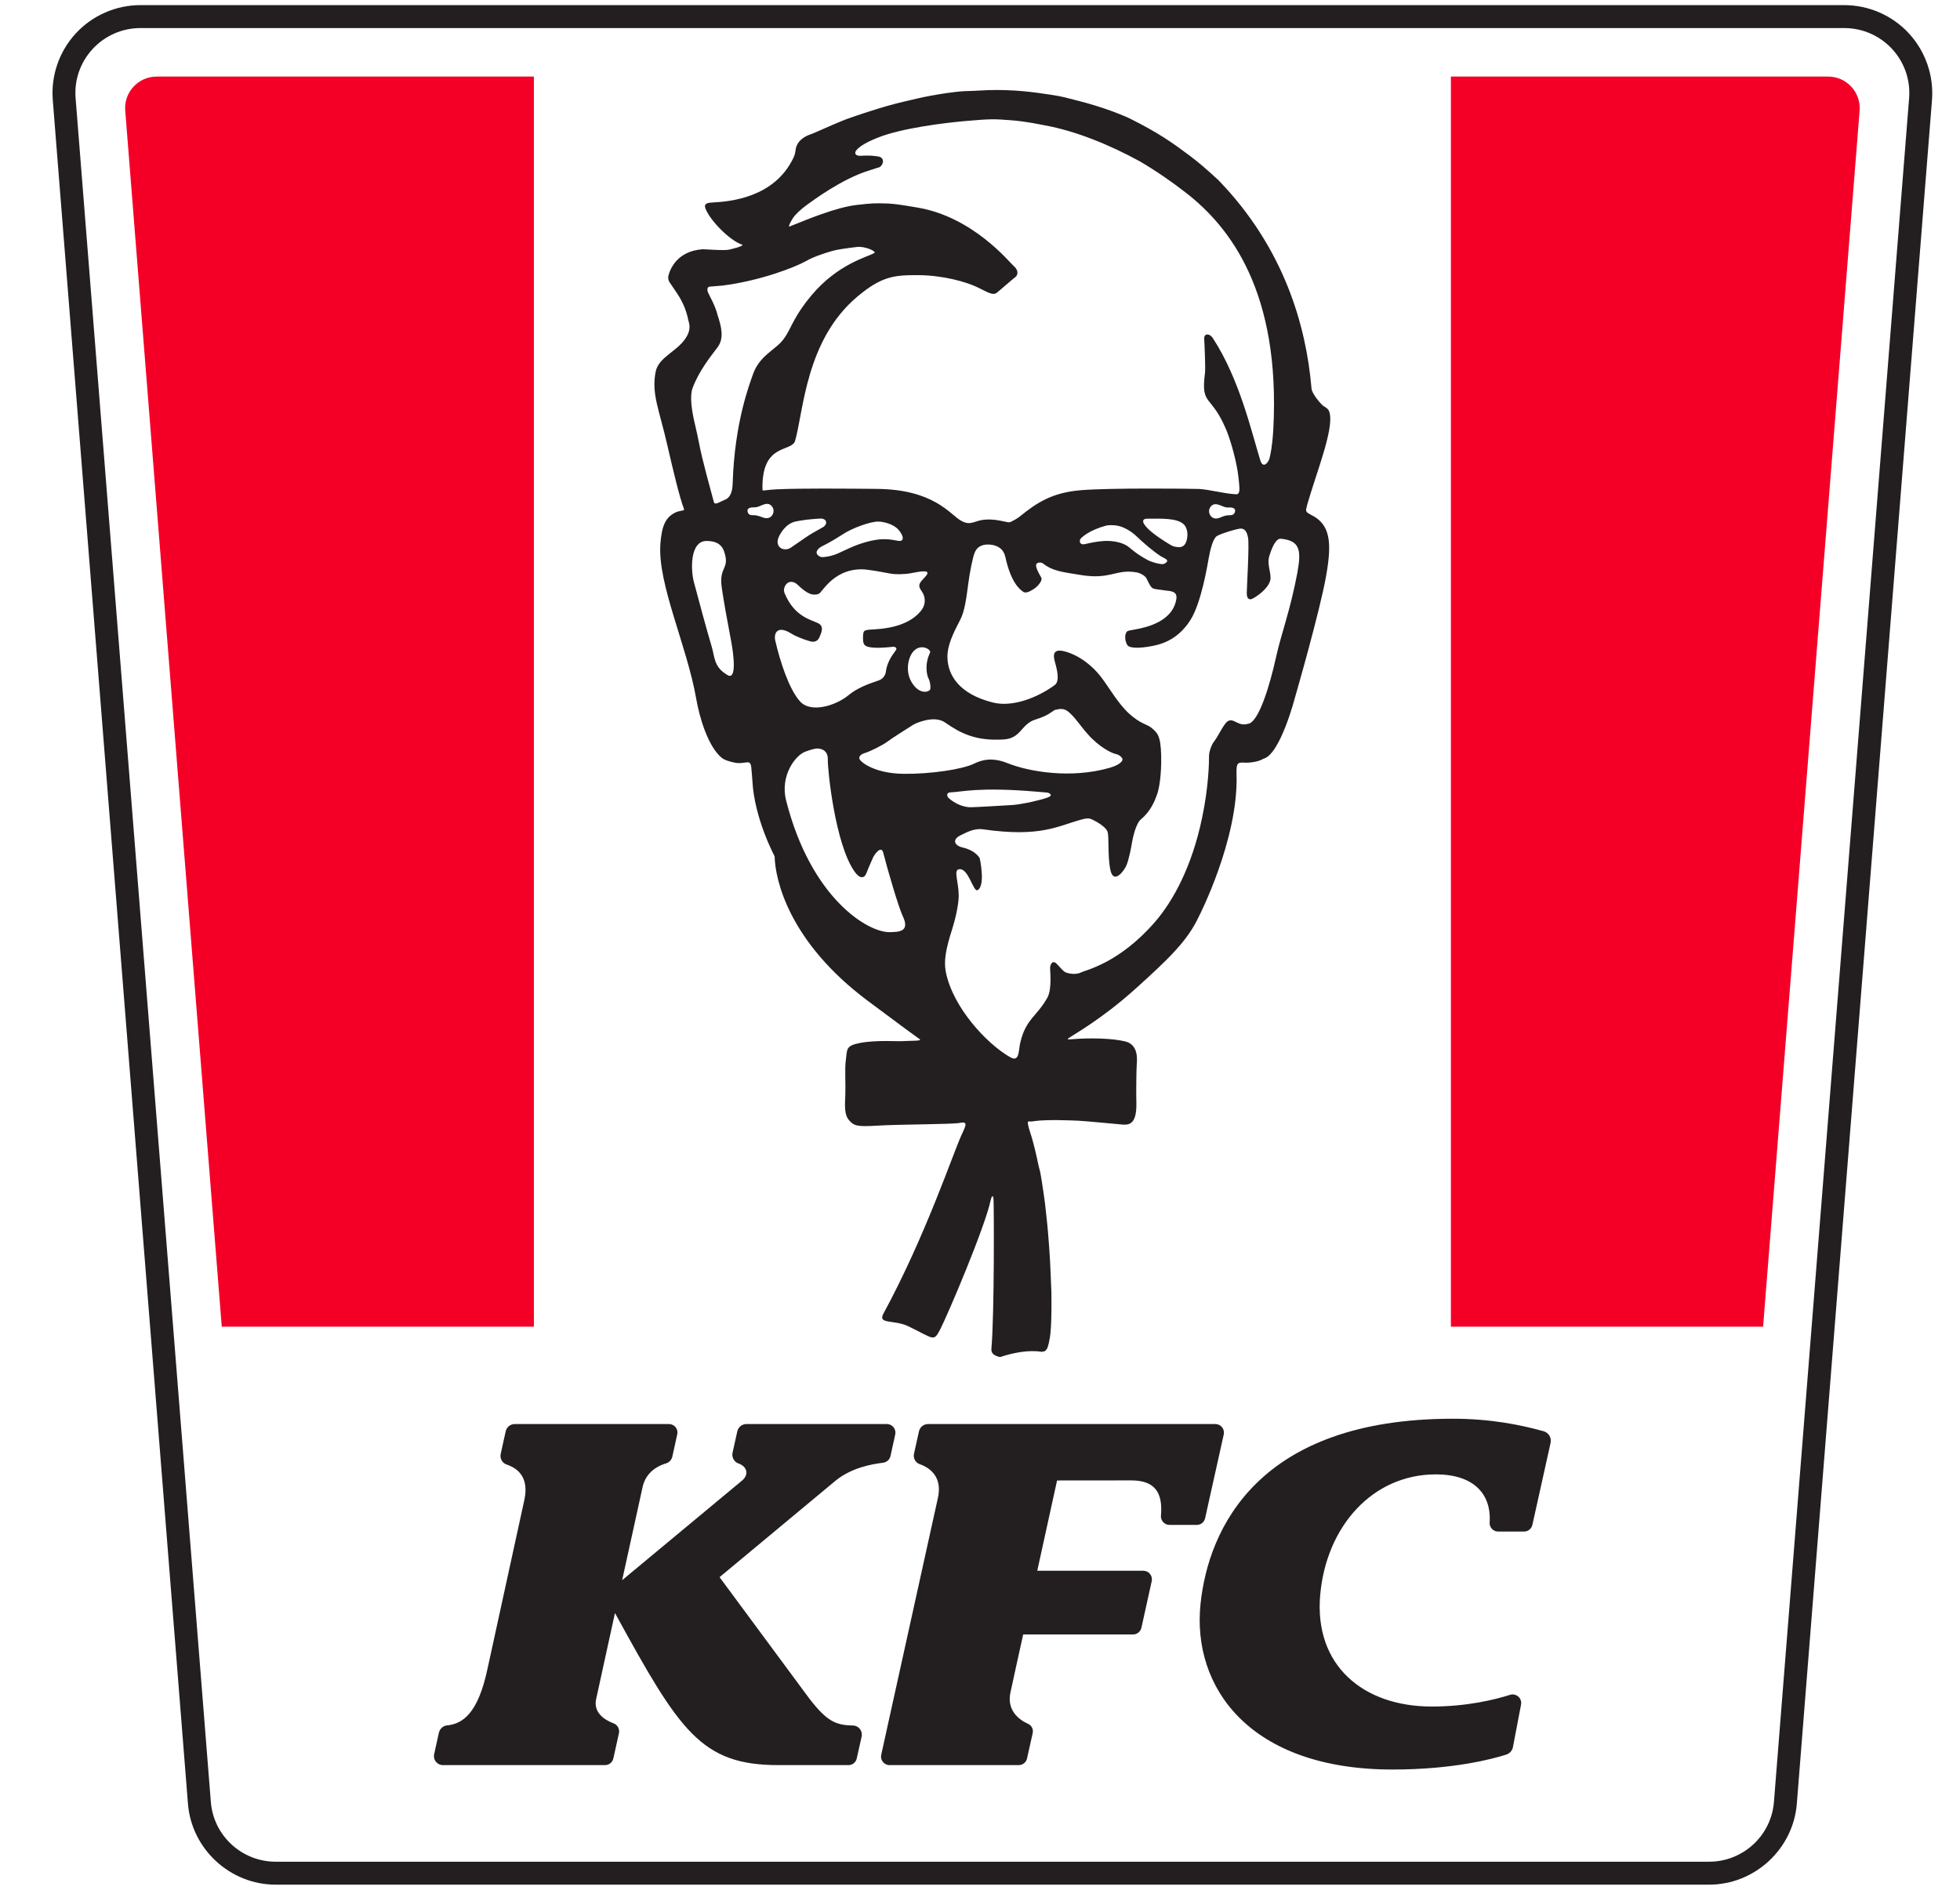
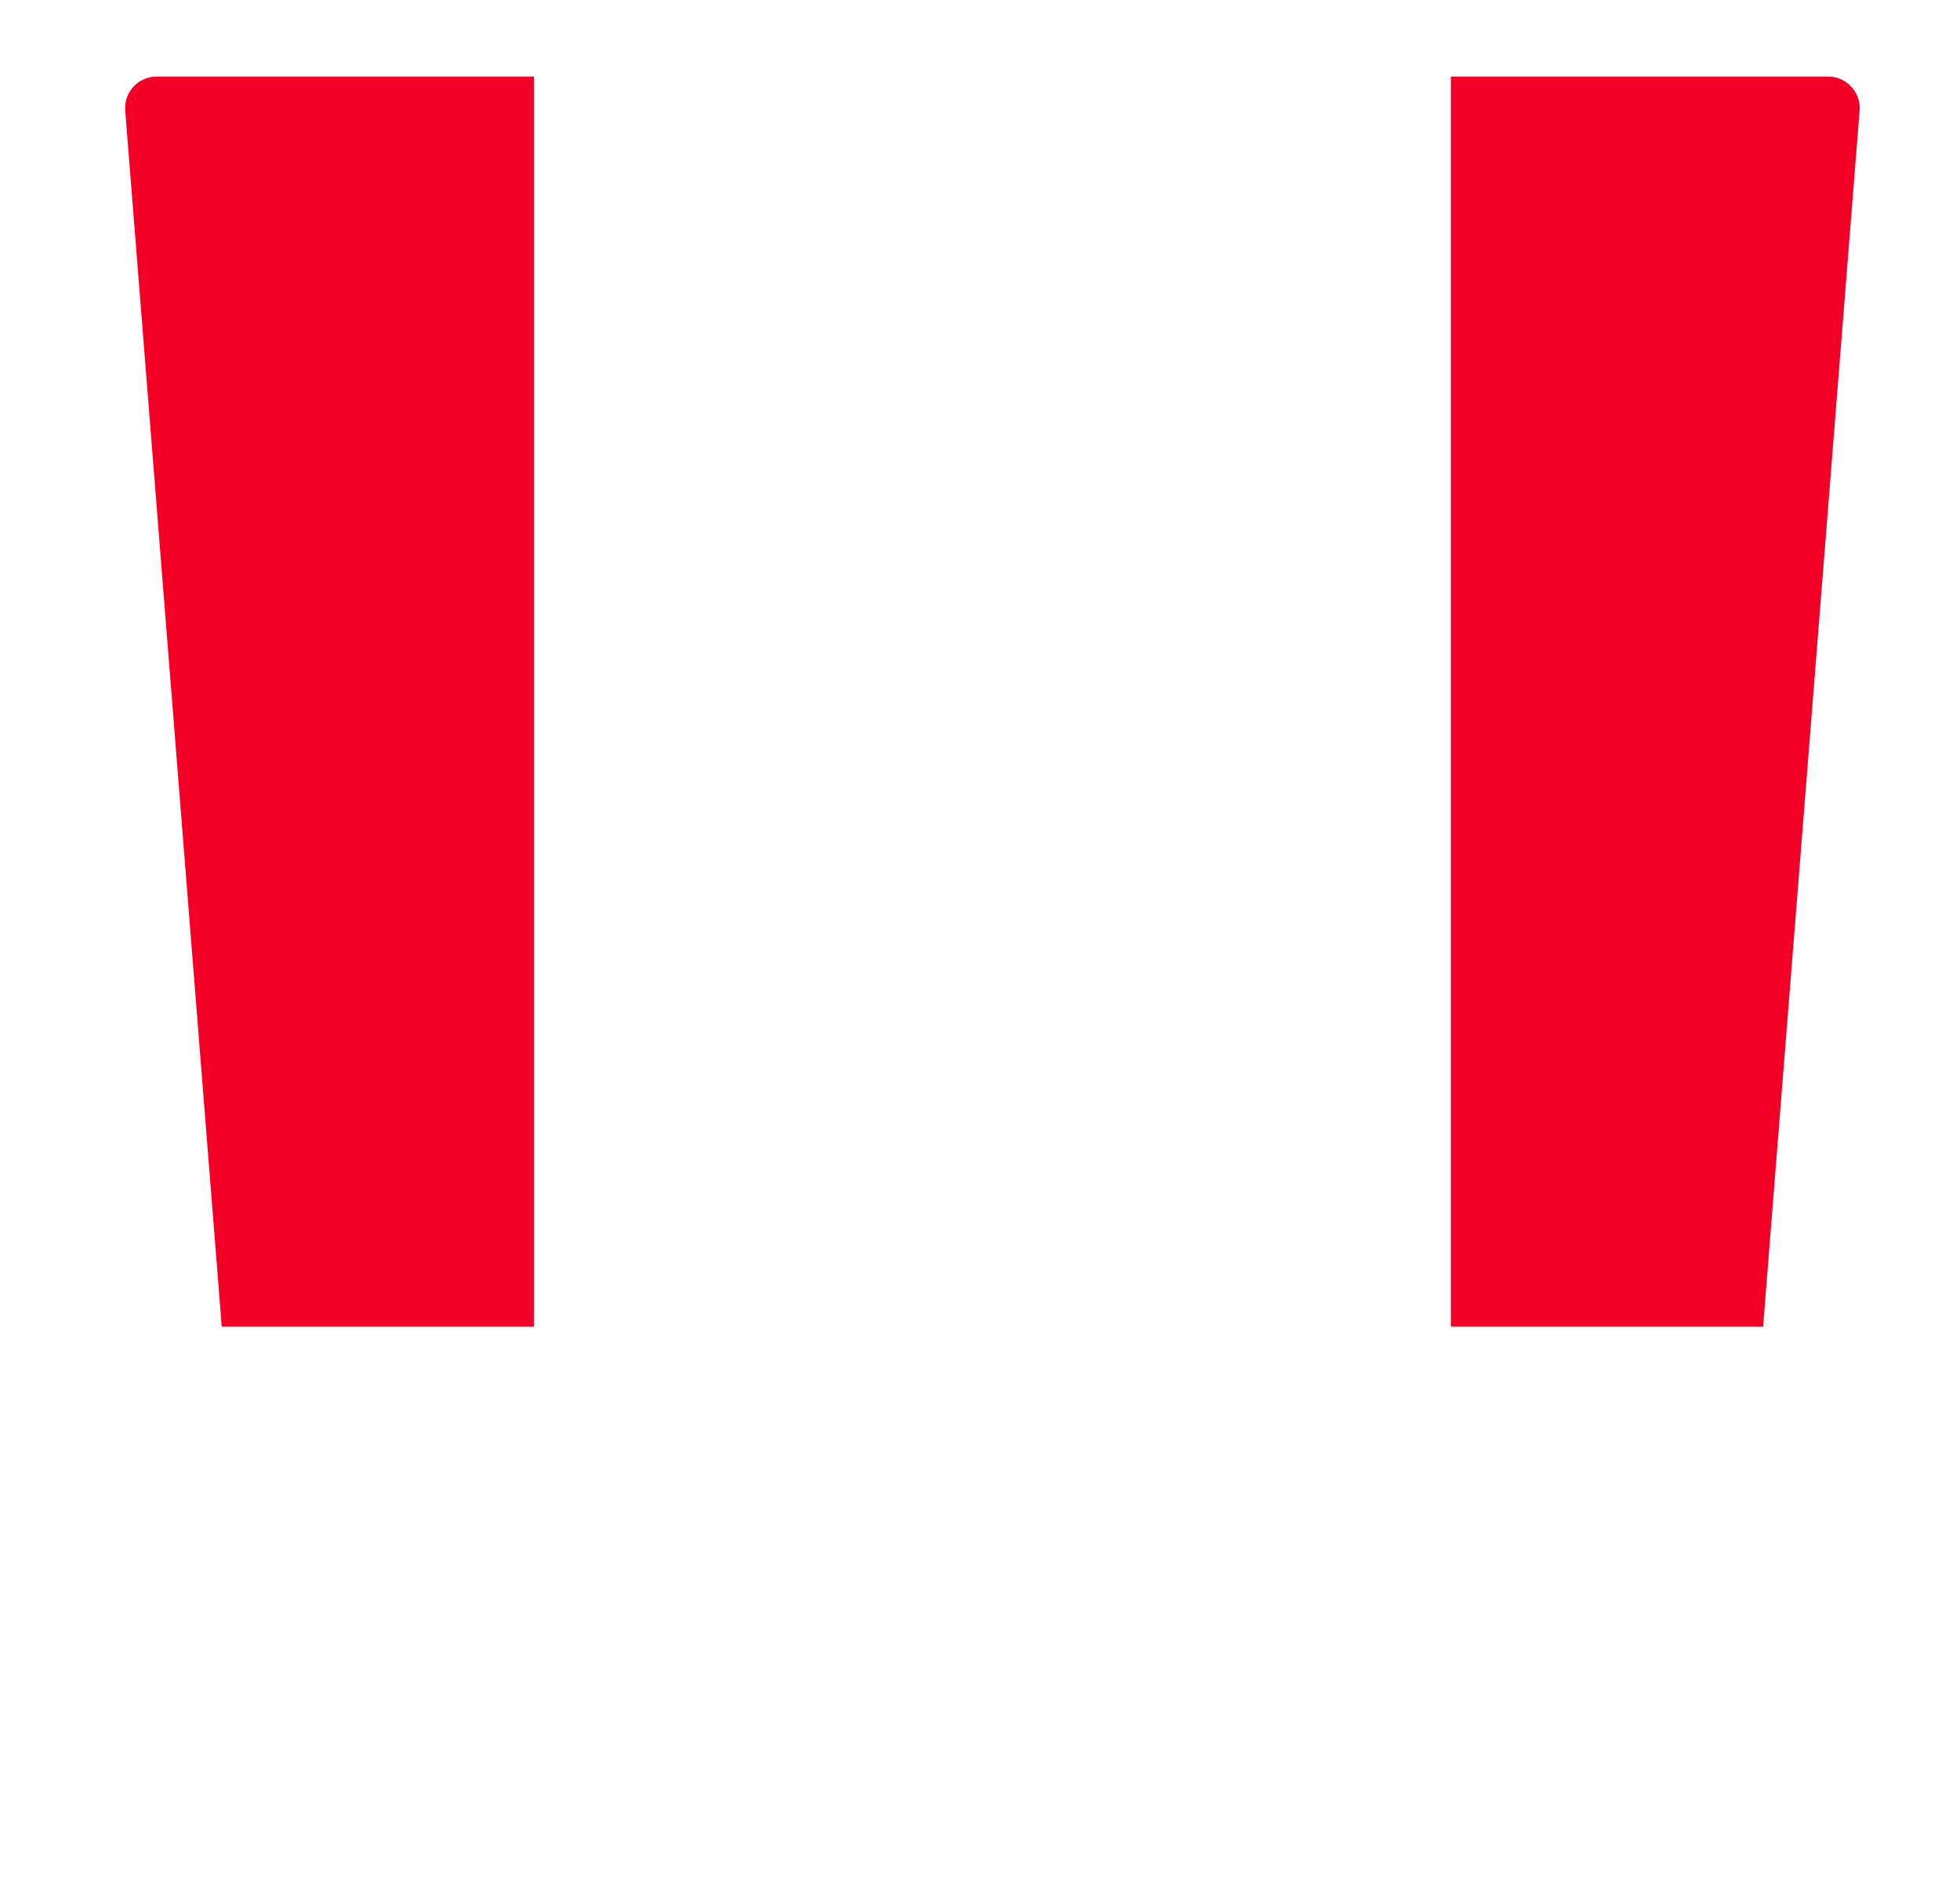
<svg xmlns="http://www.w3.org/2000/svg" width="28" height="27" viewBox="0 0 28 27" fill="none">
  <g id="logo 1" clip-path="url(#clip0_147_8243)">
    <g id="Group">
      <path id="Vector" fill-rule="evenodd" clip-rule="evenodd" d="M7.627 1.094H2.238C1.975 1.094 1.768 1.318 1.789 1.58L3.168 18.955H7.627V1.094ZM26.116 1.094H20.727V18.955H25.187L26.566 1.58C26.586 1.318 26.379 1.094 26.116 1.094Z" fill="#F40027" />
-       <path id="Vector_2" fill-rule="evenodd" clip-rule="evenodd" d="M26.346 0.401C26.889 0.401 27.316 0.862 27.273 1.402L25.342 25.745C25.304 26.227 24.9 26.599 24.415 26.599H3.939C3.454 26.599 3.05 26.227 3.012 25.745L1.08 1.402C1.037 0.862 1.465 0.401 2.007 0.401H26.346ZM26.346 0.073H2.007C1.657 0.073 1.32 0.22 1.083 0.477C0.846 0.734 0.726 1.08 0.754 1.428L2.685 25.771C2.737 26.419 3.287 26.927 3.939 26.927H24.415C25.066 26.927 25.617 26.419 25.669 25.771L27.6 1.428C27.627 1.08 27.507 0.734 27.27 0.477C27.033 0.22 26.696 0.073 26.346 0.073Z" fill="#231F20" />
-       <path id="Vector_3" fill-rule="evenodd" clip-rule="evenodd" d="M16.707 21.787C16.634 21.787 16.578 21.723 16.585 21.651C16.587 21.638 16.587 21.634 16.587 21.634C16.607 21.329 16.503 21.151 16.16 21.151L15.101 21.152L14.818 22.442L16.334 22.442C16.412 22.442 16.47 22.515 16.453 22.591L16.306 23.256C16.293 23.312 16.244 23.352 16.187 23.352H14.617C14.617 23.352 14.442 24.142 14.436 24.176C14.378 24.431 14.552 24.564 14.669 24.621C14.675 24.624 14.681 24.627 14.687 24.629C14.737 24.652 14.765 24.706 14.753 24.76L14.672 25.124C14.66 25.179 14.61 25.219 14.554 25.219H12.707C12.63 25.219 12.572 25.147 12.589 25.071L13.393 21.427C13.475 21.106 13.287 20.975 13.152 20.924C13.147 20.922 13.143 20.92 13.138 20.919C13.078 20.897 13.043 20.834 13.057 20.771L13.128 20.451C13.141 20.39 13.195 20.346 13.258 20.346H17.363C17.441 20.346 17.499 20.419 17.482 20.495L17.216 21.691C17.204 21.747 17.155 21.787 17.098 21.787H16.707ZM10.533 20.45C10.546 20.39 10.6 20.346 10.662 20.346H12.669C12.748 20.346 12.806 20.419 12.789 20.495L12.721 20.804C12.709 20.856 12.666 20.893 12.612 20.899C12.603 20.9 12.597 20.901 12.597 20.901C12.446 20.921 12.173 20.97 11.949 21.145L10.28 22.533C10.28 22.533 10.28 22.533 10.28 22.534L11.564 24.271C11.813 24.591 11.936 24.649 12.186 24.653C12.268 24.655 12.327 24.732 12.309 24.812L12.239 25.124C12.227 25.18 12.178 25.219 12.122 25.219H11.122C10.014 25.219 9.709 24.733 8.786 23.047C8.786 23.046 8.785 23.047 8.785 23.047L8.516 24.277C8.475 24.468 8.635 24.57 8.752 24.617C8.758 24.619 8.763 24.621 8.767 24.623C8.823 24.645 8.855 24.705 8.842 24.763L8.762 25.124C8.75 25.179 8.701 25.219 8.644 25.219H6.327C6.245 25.219 6.185 25.143 6.202 25.064L6.27 24.756C6.283 24.7 6.329 24.658 6.386 24.651C6.389 24.651 6.391 24.651 6.393 24.651C6.605 24.626 6.828 24.492 6.966 23.835L7.491 21.429C7.559 21.108 7.399 20.987 7.26 20.932C7.259 20.932 7.251 20.929 7.238 20.925C7.175 20.903 7.138 20.837 7.153 20.772L7.224 20.451C7.237 20.39 7.291 20.346 7.353 20.346H9.558C9.635 20.346 9.692 20.418 9.675 20.493L9.605 20.81C9.595 20.857 9.561 20.894 9.515 20.908C9.51 20.91 9.504 20.912 9.498 20.913C9.395 20.947 9.232 21.031 9.182 21.237L8.888 22.576C8.888 22.576 8.889 22.576 8.889 22.576L10.599 21.155C10.701 21.071 10.675 20.958 10.558 20.912C10.558 20.912 10.557 20.912 10.557 20.912C10.49 20.892 10.45 20.823 10.465 20.755L10.533 20.45ZM22.05 20.448C22.123 20.468 22.168 20.542 22.151 20.616L21.891 21.787C21.879 21.842 21.829 21.882 21.772 21.882H21.402C21.332 21.882 21.277 21.823 21.28 21.754C21.281 21.738 21.282 21.732 21.282 21.732C21.299 21.35 21.058 21.065 20.513 21.065C19.606 21.065 18.947 21.809 18.86 22.787C18.771 23.796 19.476 24.382 20.453 24.382C20.954 24.382 21.35 24.285 21.572 24.215C21.66 24.187 21.747 24.264 21.729 24.355L21.614 24.959C21.605 25.011 21.567 25.053 21.517 25.069C21.317 25.133 20.755 25.282 19.895 25.282C17.852 25.283 17.023 24.107 17.151 22.909C17.265 21.842 17.971 20.27 20.755 20.27C21.288 20.27 21.714 20.355 22.05 20.448ZM18.538 8.162C18.428 8.747 18.305 9.041 18.226 9.403C18.143 9.778 17.982 10.328 17.826 10.342C17.667 10.39 17.604 10.207 17.502 10.342C17.442 10.423 17.395 10.529 17.341 10.598C17.306 10.643 17.272 10.743 17.272 10.798C17.272 10.904 17.266 11.245 17.171 11.693C17.029 12.369 16.769 12.861 16.5 13.172C15.984 13.767 15.501 13.862 15.444 13.893C15.37 13.932 15.258 13.909 15.221 13.891C15.184 13.874 15.156 13.83 15.092 13.767C15.026 13.706 15.003 13.799 15.001 13.823C14.998 13.845 15.034 14.127 14.962 14.255C14.808 14.528 14.659 14.552 14.576 14.893C14.548 15.009 14.568 15.183 14.43 15.104C14.094 14.912 13.611 14.391 13.512 13.887C13.481 13.733 13.51 13.562 13.604 13.27C13.658 13.098 13.696 12.908 13.696 12.798C13.696 12.603 13.62 12.437 13.696 12.42C13.837 12.389 13.902 12.755 13.967 12.717C14.081 12.651 13.997 12.265 13.997 12.265C13.997 12.265 13.95 12.155 13.75 12.108C13.634 12.081 13.598 11.995 13.721 11.935C13.813 11.89 13.919 11.831 14.043 11.849C14.873 11.967 15.111 11.8 15.447 11.71C15.513 11.692 15.552 11.684 15.603 11.709C15.655 11.733 15.792 11.808 15.82 11.879C15.849 11.949 15.819 12.224 15.863 12.431C15.908 12.639 16.054 12.45 16.09 12.368C16.127 12.286 16.165 12.085 16.172 12.034C16.181 11.983 16.223 11.769 16.3 11.705C16.452 11.579 16.506 11.414 16.53 11.349C16.555 11.284 16.595 11.084 16.588 10.791C16.581 10.499 16.528 10.468 16.457 10.405C16.388 10.342 16.304 10.354 16.126 10.192C15.968 10.046 15.837 9.811 15.723 9.664C15.608 9.516 15.417 9.358 15.199 9.304C14.983 9.252 15.073 9.452 15.084 9.508C15.093 9.548 15.144 9.725 15.072 9.784C15.001 9.842 14.563 10.137 14.172 10.034C13.706 9.913 13.545 9.653 13.535 9.403C13.529 9.225 13.614 9.054 13.72 8.85C13.782 8.731 13.807 8.533 13.832 8.342C13.852 8.19 13.893 7.969 13.926 7.891C13.95 7.834 14.006 7.773 14.132 7.78C14.257 7.787 14.339 7.849 14.362 7.957C14.443 8.332 14.575 8.427 14.62 8.457C14.665 8.487 14.75 8.427 14.783 8.405C14.816 8.383 14.901 8.297 14.874 8.251C14.834 8.18 14.812 8.137 14.803 8.096C14.787 8.024 14.877 8.033 14.895 8.047C15.041 8.162 15.178 8.172 15.431 8.214C15.872 8.288 15.936 8.125 16.239 8.178C16.278 8.185 16.353 8.218 16.378 8.263C16.398 8.302 16.435 8.392 16.472 8.407C16.508 8.422 16.599 8.427 16.645 8.436C16.709 8.446 16.824 8.439 16.805 8.558C16.755 8.876 16.388 8.963 16.217 8.993C16.146 9.005 16.114 9.011 16.102 9.021C16.065 9.054 16.064 9.153 16.106 9.218C16.137 9.263 16.275 9.266 16.465 9.229C16.663 9.191 16.853 9.096 17.004 8.862C17.163 8.614 17.25 8.068 17.269 7.966C17.287 7.864 17.328 7.693 17.384 7.659C17.439 7.624 17.698 7.545 17.734 7.552C17.777 7.559 17.809 7.58 17.829 7.68C17.849 7.781 17.812 8.382 17.811 8.473C17.81 8.57 17.859 8.569 17.887 8.556C17.947 8.528 18.108 8.421 18.145 8.297C18.172 8.205 18.094 8.072 18.133 7.944C18.194 7.746 18.253 7.693 18.295 7.697C18.547 7.721 18.598 7.832 18.538 8.152M14.965 11.395C14.871 11.43 14.6 11.492 14.469 11.501C14.337 11.508 13.918 11.536 13.847 11.533C13.761 11.528 13.644 11.486 13.549 11.399C13.53 11.382 13.509 11.321 13.587 11.32C13.731 11.317 13.973 11.24 14.809 11.311C14.899 11.319 14.941 11.322 14.962 11.324C14.984 11.327 15.058 11.362 14.965 11.395ZM12.909 11.056C12.502 11.05 12.313 10.899 12.284 10.854C12.256 10.81 12.303 10.776 12.346 10.762C12.442 10.732 12.613 10.645 12.682 10.593C12.751 10.541 12.943 10.421 13.04 10.359C13.085 10.329 13.347 10.215 13.5 10.322C13.73 10.482 13.944 10.589 14.337 10.565C14.59 10.55 14.584 10.346 14.79 10.281C14.975 10.223 15.011 10.177 15.069 10.143C15.144 10.128 15.199 10.109 15.281 10.185C15.384 10.281 15.421 10.356 15.541 10.491C15.704 10.676 15.884 10.762 15.94 10.773C15.996 10.784 16.035 10.829 16.036 10.848C16.037 10.866 16.014 10.924 15.849 10.971C15.299 11.128 14.704 11.027 14.397 10.905C14.241 10.842 14.09 10.826 13.919 10.909C13.747 10.994 13.288 11.06 12.909 11.056ZM12.713 13.318C12.401 13.327 11.586 12.836 11.231 11.44C11.139 11.081 11.365 10.789 11.505 10.739C11.588 10.709 11.632 10.699 11.66 10.695C11.689 10.692 11.831 10.693 11.826 10.853C11.821 10.983 11.929 12.065 12.211 12.457C12.282 12.554 12.346 12.558 12.379 12.472C12.408 12.392 12.457 12.29 12.473 12.25C12.485 12.222 12.587 12.065 12.618 12.184C12.683 12.438 12.835 12.96 12.899 13.095C13.004 13.318 12.83 13.314 12.713 13.318ZM11.075 9.152C11.053 9.058 11.095 8.917 11.316 9.059C11.352 9.082 11.456 9.129 11.571 9.162C11.641 9.183 11.687 9.153 11.707 9.102C11.727 9.052 11.784 8.951 11.686 8.903C11.588 8.854 11.345 8.812 11.207 8.471C11.182 8.41 11.224 8.34 11.263 8.322C11.302 8.304 11.351 8.313 11.396 8.356C11.441 8.398 11.538 8.492 11.624 8.495C11.704 8.499 11.717 8.467 11.733 8.448C11.801 8.372 11.993 8.091 12.392 8.14C12.556 8.16 12.707 8.197 12.763 8.201C12.802 8.204 12.912 8.209 13.016 8.189C13.136 8.166 13.314 8.129 13.227 8.23C13.156 8.312 13.097 8.346 13.159 8.435C13.162 8.44 13.165 8.444 13.168 8.448C13.224 8.527 13.226 8.632 13.169 8.71L13.162 8.72C13.074 8.834 12.892 8.966 12.515 8.99C12.343 9.001 12.333 8.995 12.329 9.093C12.328 9.131 12.328 9.151 12.334 9.177C12.344 9.226 12.376 9.247 12.495 9.254C12.581 9.26 12.739 9.243 12.739 9.243C12.778 9.231 12.824 9.256 12.799 9.288C12.795 9.293 12.779 9.316 12.777 9.32C12.691 9.431 12.664 9.531 12.656 9.592C12.65 9.643 12.62 9.689 12.575 9.712C12.574 9.712 12.574 9.713 12.573 9.713C12.518 9.741 12.296 9.789 12.121 9.933C11.947 10.078 11.583 10.197 11.427 10.019C11.27 9.843 11.143 9.447 11.075 9.152ZM10.962 7.403C10.913 7.408 10.871 7.378 10.818 7.367C10.756 7.353 10.718 7.372 10.692 7.338C10.67 7.303 10.674 7.27 10.709 7.257C10.745 7.243 10.77 7.253 10.806 7.246C10.879 7.233 10.967 7.149 11.033 7.242C11.075 7.302 11.039 7.395 10.962 7.403ZM10.358 9.622C10.2 9.517 10.209 9.38 10.169 9.245C10.084 8.959 9.993 8.614 9.914 8.321C9.866 8.144 9.854 7.729 10.094 7.729C10.216 7.729 10.306 7.767 10.345 7.881C10.431 8.135 10.268 8.09 10.31 8.39C10.34 8.603 10.38 8.812 10.447 9.172C10.478 9.338 10.532 9.738 10.386 9.641M9.894 5.545C9.982 5.307 10.142 5.105 10.25 4.963C10.35 4.832 10.303 4.66 10.252 4.505C10.219 4.363 10.128 4.216 10.114 4.177C10.104 4.15 10.103 4.128 10.112 4.109C10.118 4.104 10.124 4.101 10.131 4.096L10.323 4.08C10.874 4.009 11.36 3.816 11.507 3.734C11.579 3.693 11.656 3.661 11.734 3.635C11.826 3.603 11.921 3.572 12.017 3.559C12.089 3.548 12.174 3.536 12.247 3.528C12.356 3.516 12.528 3.592 12.49 3.615C12.398 3.67 11.97 3.769 11.593 4.219C11.362 4.494 11.309 4.664 11.231 4.791C11.152 4.918 11.089 4.948 10.978 5.044C10.924 5.09 10.813 5.187 10.759 5.341C10.705 5.496 10.494 6.039 10.467 6.9C10.464 7 10.447 7.106 10.352 7.142C10.352 7.142 10.351 7.142 10.351 7.142C10.273 7.174 10.21 7.225 10.197 7.169C10.147 6.98 10.031 6.572 9.983 6.314C9.967 6.233 9.949 6.152 9.93 6.071C9.877 5.851 9.853 5.656 9.894 5.545ZM11.57 7.639C11.47 7.703 11.372 7.776 11.297 7.825C11.206 7.885 11.078 7.827 11.115 7.699C11.134 7.637 11.222 7.478 11.37 7.45C11.389 7.446 11.463 7.432 11.524 7.425C11.596 7.417 11.673 7.411 11.712 7.409C11.817 7.404 11.828 7.489 11.757 7.532C11.71 7.561 11.637 7.597 11.57 7.639ZM11.708 7.827C11.735 7.806 11.747 7.805 11.837 7.756C11.902 7.72 11.975 7.676 12.049 7.628C12.183 7.541 12.437 7.451 12.545 7.452C12.623 7.453 12.759 7.486 12.832 7.565C12.908 7.648 12.928 7.744 12.83 7.727C12.732 7.71 12.628 7.684 12.44 7.727C12.229 7.775 12.086 7.856 11.984 7.901C11.88 7.95 11.775 7.961 11.74 7.96C11.707 7.957 11.611 7.906 11.708 7.827ZM13.264 9.693C13.289 9.738 13.296 9.814 13.29 9.845C13.282 9.884 13.147 9.934 13.035 9.766C12.923 9.6 12.975 9.394 13.042 9.314C13.148 9.184 13.309 9.278 13.286 9.326C13.205 9.492 13.241 9.648 13.264 9.693ZM16.632 8.055C16.591 8.076 16.435 8.024 16.392 8C16.306 7.951 16.244 7.917 16.128 7.818C16.051 7.753 15.911 7.723 15.778 7.729C15.677 7.734 15.576 7.756 15.498 7.774C15.421 7.792 15.415 7.723 15.438 7.696C15.461 7.67 15.569 7.571 15.805 7.509C15.839 7.5 15.905 7.503 15.939 7.507C16.037 7.518 16.155 7.583 16.239 7.665C16.324 7.748 16.495 7.894 16.588 7.95C16.632 7.977 16.73 8.005 16.632 8.055ZM16.536 7.665C16.536 7.665 16.39 7.566 16.343 7.485C16.32 7.445 16.326 7.411 16.387 7.411C16.606 7.409 16.806 7.403 16.904 7.485C16.974 7.545 16.976 7.669 16.942 7.75C16.901 7.842 16.821 7.816 16.776 7.809C16.73 7.802 16.536 7.665 16.536 7.665ZM17.631 7.338C17.598 7.374 17.569 7.352 17.501 7.369C17.448 7.382 17.412 7.412 17.363 7.408C17.286 7.401 17.248 7.309 17.289 7.248C17.353 7.154 17.443 7.236 17.516 7.249C17.552 7.255 17.578 7.244 17.613 7.257C17.649 7.27 17.654 7.303 17.631 7.338ZM11.33 3.113C11.364 3.062 11.445 2.986 11.526 2.928C11.611 2.867 12.028 2.554 12.416 2.436C12.488 2.415 12.507 2.404 12.552 2.393C12.611 2.378 12.66 2.252 12.539 2.234C12.412 2.216 12.36 2.224 12.292 2.226C12.225 2.228 12.192 2.191 12.241 2.138C12.291 2.085 12.381 2.03 12.539 1.967C12.884 1.829 13.496 1.756 13.782 1.73C14.154 1.698 14.199 1.699 14.441 1.718C14.668 1.735 14.847 1.777 14.931 1.792C15.358 1.869 15.851 2.067 16.288 2.308C16.519 2.444 16.741 2.597 16.947 2.758C17.575 3.247 18.295 4.177 18.19 6.136C18.177 6.367 18.15 6.495 18.135 6.551C18.119 6.608 18.044 6.704 18.004 6.576C17.875 6.157 17.708 5.419 17.329 4.835C17.276 4.754 17.195 4.762 17.203 4.847C17.206 4.883 17.223 5.257 17.214 5.329C17.152 5.81 17.3 5.622 17.517 6.139C17.584 6.298 17.671 6.614 17.692 6.818C17.698 6.869 17.705 6.928 17.706 6.985C17.708 7.057 17.672 7.062 17.672 7.062C17.524 7.061 17.265 6.991 17.125 6.986C16.966 6.981 15.863 6.97 15.449 7.003C15.034 7.035 14.808 7.184 14.573 7.376C14.534 7.408 14.478 7.438 14.447 7.453C14.431 7.461 14.414 7.464 14.397 7.461C14.378 7.457 14.347 7.451 14.298 7.441C14.197 7.42 14.074 7.412 13.975 7.442C13.876 7.472 13.829 7.498 13.723 7.436C13.571 7.347 13.337 6.991 12.523 6.985C12.062 6.981 11.456 6.975 11.1 6.991C10.985 6.996 10.925 7.009 10.895 7.008C10.893 6.994 10.892 6.976 10.892 6.972C10.886 6.322 11.31 6.466 11.359 6.297C11.48 5.876 11.509 4.863 12.244 4.241C12.596 3.944 12.778 3.931 13.105 3.931C13.457 3.931 13.8 4.023 13.975 4.11C14.114 4.178 14.183 4.224 14.238 4.184C14.292 4.142 14.439 4.01 14.499 3.964C14.56 3.918 14.537 3.845 14.479 3.798C14.425 3.754 13.903 3.097 13.103 2.965C12.919 2.935 12.784 2.907 12.618 2.906C12.528 2.903 12.448 2.903 12.239 2.928C11.933 2.965 11.533 3.135 11.275 3.238C11.261 3.223 11.314 3.137 11.33 3.113ZM11.066 12.234C11.074 12.57 11.269 13.456 12.395 14.298C12.865 14.649 13.08 14.807 13.142 14.85L13.142 14.852C13.173 14.874 12.975 14.869 12.921 14.874C12.833 14.883 12.533 14.855 12.292 14.9C12.075 14.94 12.105 14.992 12.083 15.149C12.066 15.274 12.082 15.471 12.076 15.639C12.069 15.807 12.06 15.926 12.131 16.007C12.201 16.087 12.246 16.1 12.543 16.082C12.827 16.064 13.611 16.064 13.705 16.044C13.826 16.02 13.807 16.064 13.737 16.214C13.617 16.471 13.227 17.649 12.62 18.769C12.535 18.925 12.774 18.851 12.978 18.95C13.347 19.128 13.335 19.177 13.432 18.992C13.537 18.79 14.07 17.537 14.152 17.15C14.163 17.099 14.185 17.056 14.193 17.131C14.199 17.186 14.207 18.77 14.163 19.269C14.16 19.296 14.167 19.323 14.185 19.342C14.212 19.369 14.252 19.381 14.286 19.389C14.287 19.389 14.287 19.389 14.287 19.389C14.47 19.328 14.693 19.283 14.881 19.314C14.898 19.312 14.914 19.308 14.929 19.303C14.939 19.295 14.948 19.285 14.955 19.273C14.969 19.247 14.977 19.216 14.983 19.187C14.984 19.185 14.985 19.183 14.985 19.18C14.994 19.138 15.002 19.095 15.006 19.052C15.009 19.027 15.011 19.002 15.012 18.976C15.014 18.943 15.016 18.91 15.017 18.877C15.018 18.837 15.019 18.798 15.02 18.758C15.02 18.712 15.021 18.666 15.021 18.62C15.021 18.569 15.02 18.517 15.02 18.466C15.019 18.41 15.017 18.428 15.016 18.372C15.014 18.312 15.012 18.252 15.009 18.192C15.007 18.129 15.003 18.066 15 18.003C14.996 17.937 14.992 17.871 14.987 17.805C14.982 17.738 14.977 17.67 14.971 17.603C14.965 17.534 14.959 17.466 14.951 17.397C14.944 17.328 14.936 17.259 14.928 17.19C14.919 17.122 14.91 17.053 14.899 16.985C14.889 16.917 14.879 16.85 14.867 16.783C14.856 16.717 14.843 16.689 14.83 16.623C14.817 16.56 14.803 16.497 14.788 16.435C14.773 16.375 14.758 16.315 14.741 16.256C14.727 16.209 14.712 16.162 14.697 16.115C14.694 16.108 14.681 16.043 14.683 16.035C14.688 16.012 14.717 16.028 14.749 16.022C14.749 16.022 14.764 16.02 14.772 16.018C14.974 15.991 15.325 16.009 15.404 16.012C15.482 16.015 15.88 16.053 15.993 16.063C16.104 16.074 16.24 16.1 16.234 15.761C16.232 15.671 16.232 15.617 16.232 15.533C16.233 15.521 16.233 15.51 16.233 15.498C16.233 15.477 16.233 15.456 16.233 15.436C16.233 15.423 16.233 15.412 16.234 15.4C16.234 15.389 16.234 15.377 16.234 15.366C16.234 15.356 16.235 15.345 16.235 15.336C16.235 15.317 16.236 15.3 16.236 15.284C16.237 15.278 16.237 15.274 16.237 15.269C16.237 15.257 16.238 15.245 16.238 15.235C16.238 15.23 16.238 15.225 16.239 15.22C16.239 15.21 16.24 15.202 16.24 15.195C16.24 15.193 16.24 15.19 16.241 15.188C16.242 15.178 16.242 15.167 16.242 15.155C16.245 15.072 16.234 14.921 16.078 14.88C15.898 14.835 15.581 14.825 15.296 14.849C15.256 14.853 15.247 14.849 15.259 14.838L15.26 14.836C15.321 14.792 15.733 14.565 16.203 14.143C16.721 13.679 16.968 13.432 17.126 13.096C17.126 13.096 17.693 11.996 17.665 11.066C17.659 10.878 17.689 10.893 17.806 10.897C17.841 10.898 17.975 10.888 18.047 10.841C18.288 10.786 18.5 9.965 18.5 9.965C18.5 9.965 18.861 8.719 18.948 8.209C19.026 7.756 19.008 7.491 18.731 7.357L18.685 7.33C18.664 7.319 18.654 7.294 18.66 7.271C18.666 7.252 18.671 7.229 18.674 7.212C18.809 6.743 19.051 6.148 18.996 5.907C18.986 5.838 18.928 5.816 18.908 5.802C18.879 5.783 18.772 5.663 18.742 5.579C18.738 5.567 18.736 5.554 18.735 5.541C18.659 4.654 18.344 3.542 17.405 2.573C17.404 2.572 17.341 2.514 17.302 2.479C17.222 2.407 17.119 2.317 17.001 2.228C16.751 2.041 16.551 1.898 16.14 1.693C16.109 1.677 15.8 1.536 15.344 1.425C15.301 1.413 15.258 1.402 15.215 1.392C15.148 1.376 15.043 1.357 14.924 1.341C14.643 1.297 14.331 1.273 14.006 1.293C13.967 1.295 13.922 1.297 13.91 1.298C13.891 1.298 13.87 1.299 13.851 1.3C13.829 1.301 13.807 1.301 13.784 1.302C13.715 1.305 13.625 1.316 13.53 1.329C13.376 1.351 13.212 1.382 13.11 1.406C12.997 1.433 12.844 1.465 12.652 1.52C12.574 1.543 12.495 1.567 12.416 1.593C12.394 1.6 12.372 1.607 12.35 1.614C12.265 1.642 12.18 1.671 12.093 1.702C12.031 1.724 11.765 1.839 11.707 1.866C11.679 1.879 11.641 1.895 11.6 1.912C11.412 1.971 11.373 2.08 11.366 2.139C11.362 2.178 11.353 2.216 11.337 2.25C11.066 2.825 10.431 2.88 10.179 2.893C10.113 2.896 10.054 2.906 10.075 2.97C10.129 3.135 10.426 3.442 10.608 3.498C10.605 3.524 10.452 3.557 10.42 3.566C10.347 3.585 10.046 3.558 10.031 3.561C10.03 3.562 10.029 3.562 10.027 3.562C9.686 3.591 9.581 3.823 9.55 3.933C9.541 3.968 9.546 4.005 9.566 4.034C9.641 4.149 9.72 4.243 9.78 4.394C9.781 4.396 9.782 4.398 9.782 4.399C9.798 4.439 9.812 4.483 9.824 4.532C9.831 4.598 9.883 4.665 9.818 4.793C9.701 5.018 9.41 5.089 9.366 5.313C9.305 5.632 9.415 5.841 9.535 6.368C9.618 6.729 9.707 7.102 9.771 7.272C9.775 7.281 9.769 7.29 9.76 7.292C9.735 7.297 9.69 7.306 9.675 7.311C9.507 7.378 9.454 7.511 9.434 7.77C9.392 8.345 9.816 9.23 9.947 9.989C9.992 10.245 10.11 10.656 10.306 10.824C10.351 10.863 10.446 10.887 10.505 10.898C10.658 10.924 10.725 10.827 10.734 10.981C10.736 11.013 10.746 11.1 10.748 11.149C10.774 11.693 11.066 12.234 11.066 12.234Z" fill="#231F20" />
    </g>
  </g>
  <defs>
    <clipPath id="clip0_147_8243">
      <rect width="27" height="27" fill="white" transform="translate(0.75)" />
    </clipPath>
  </defs>
</svg>